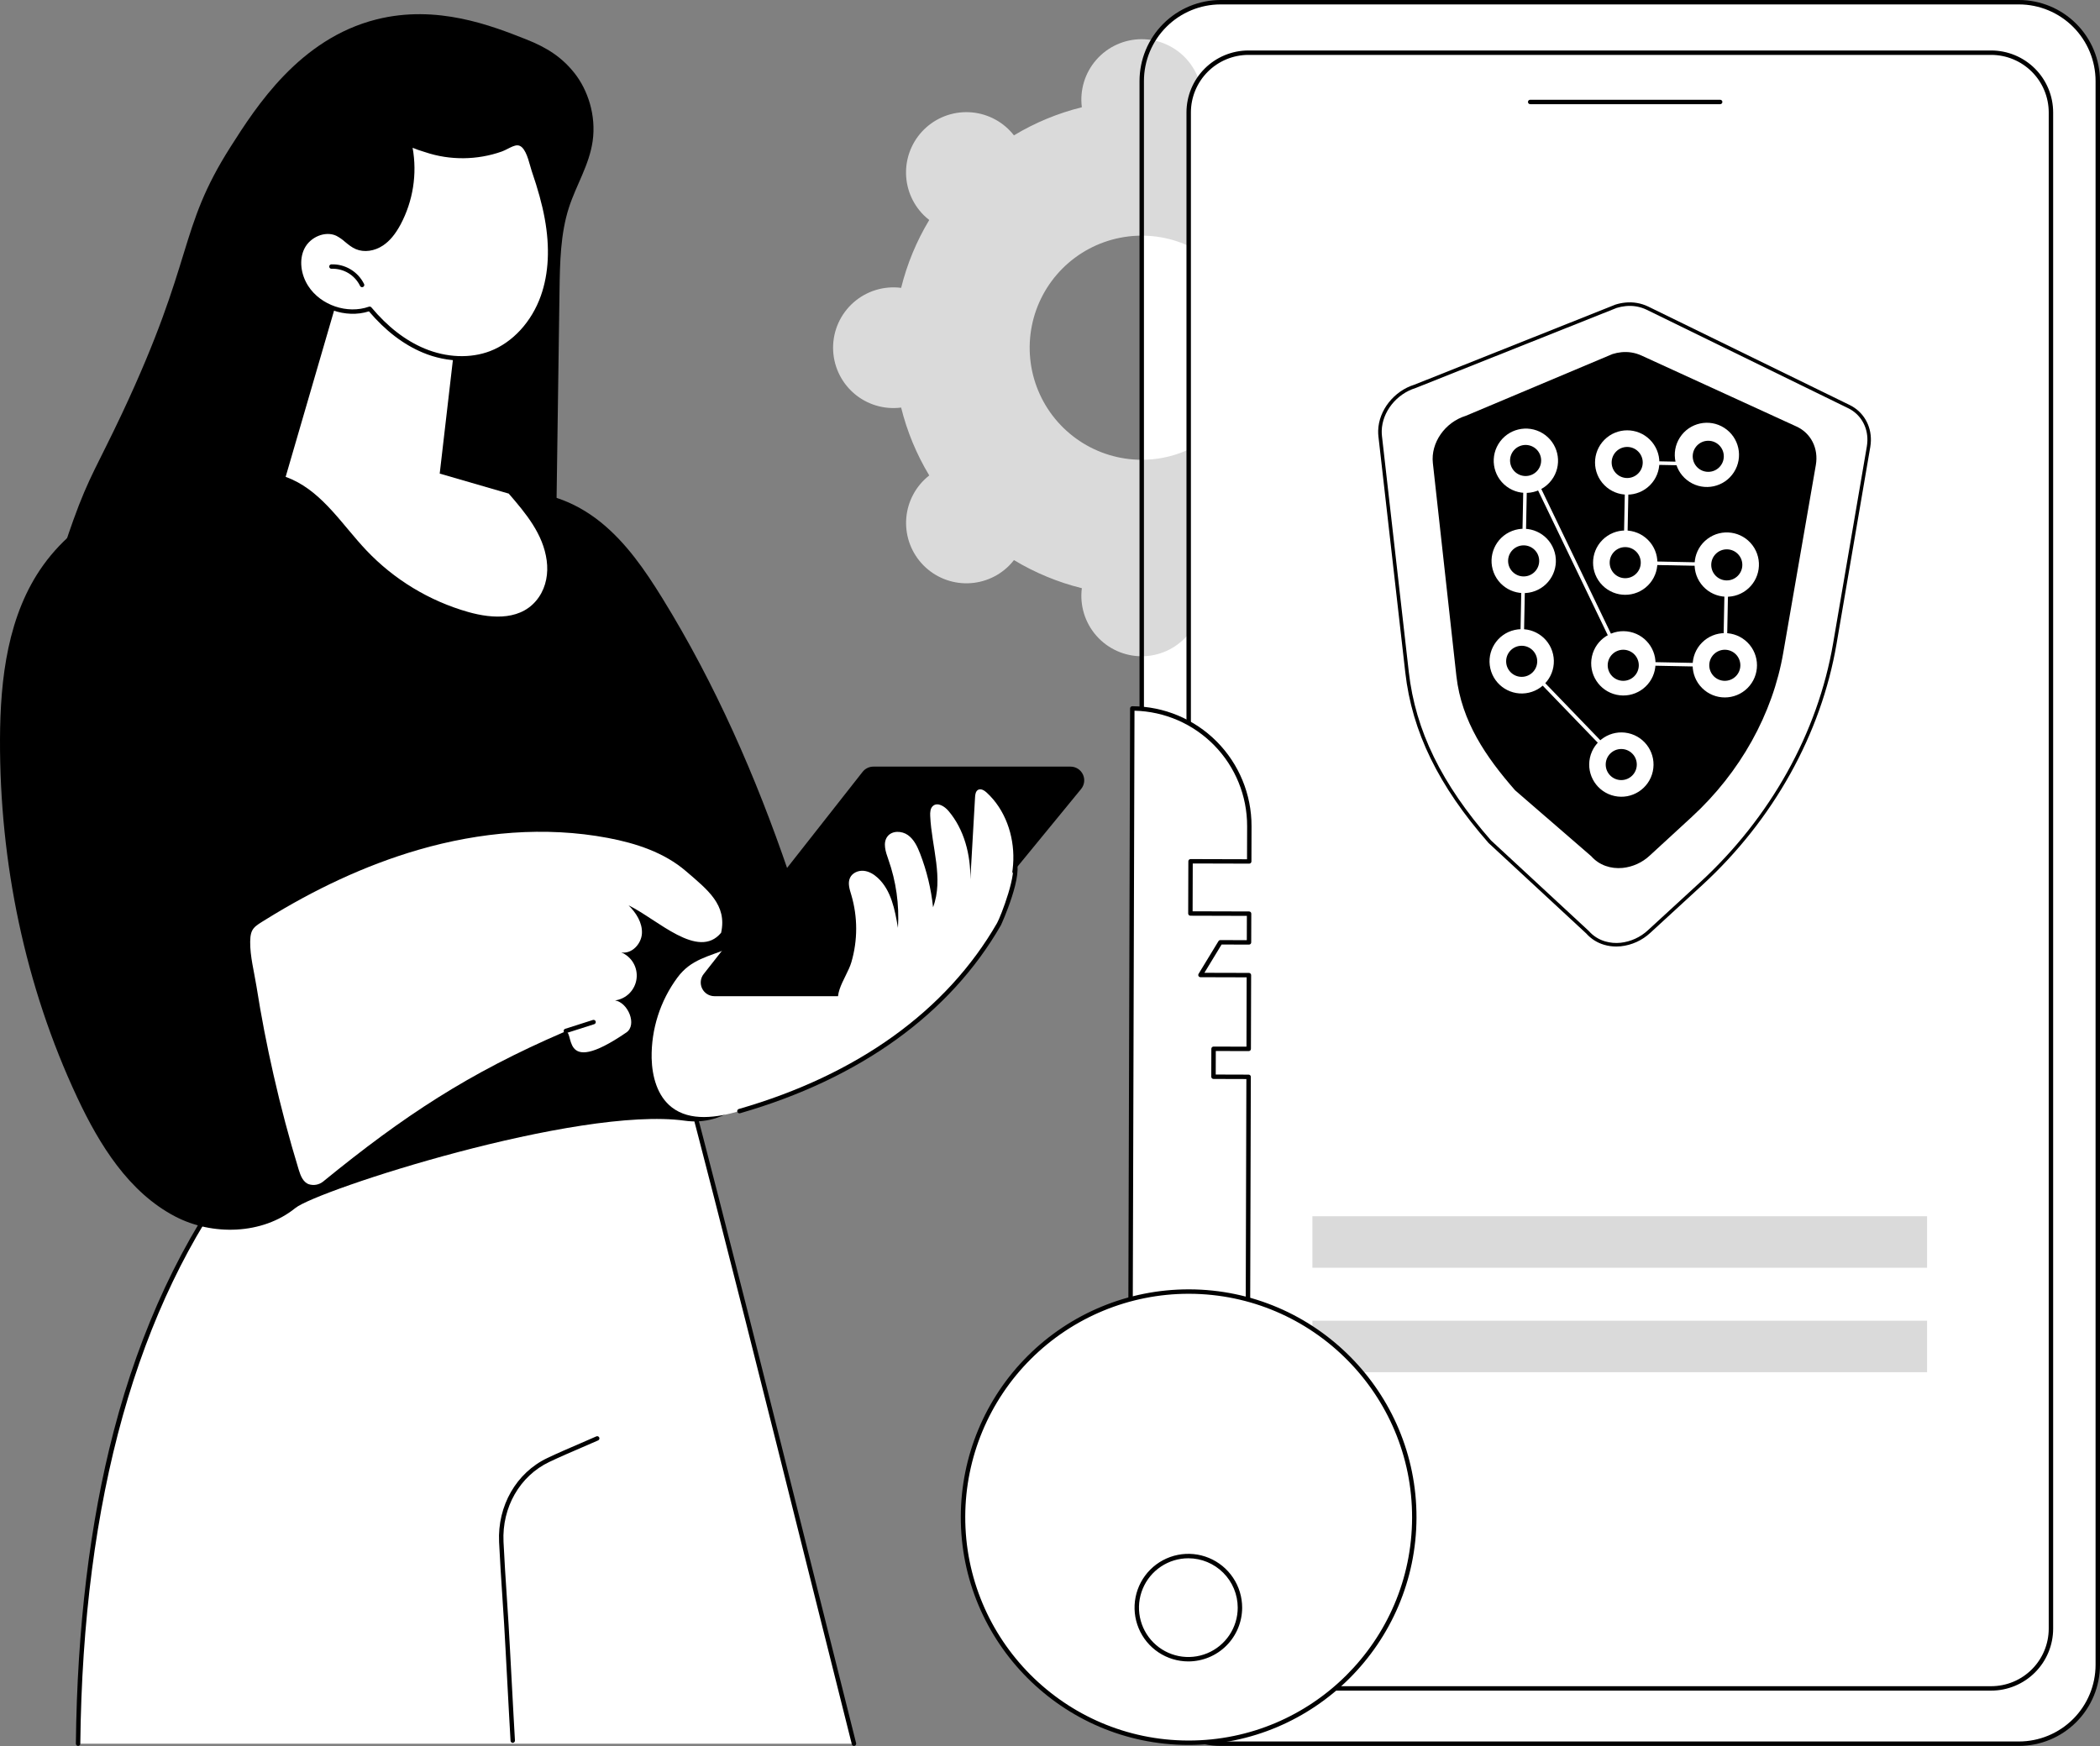
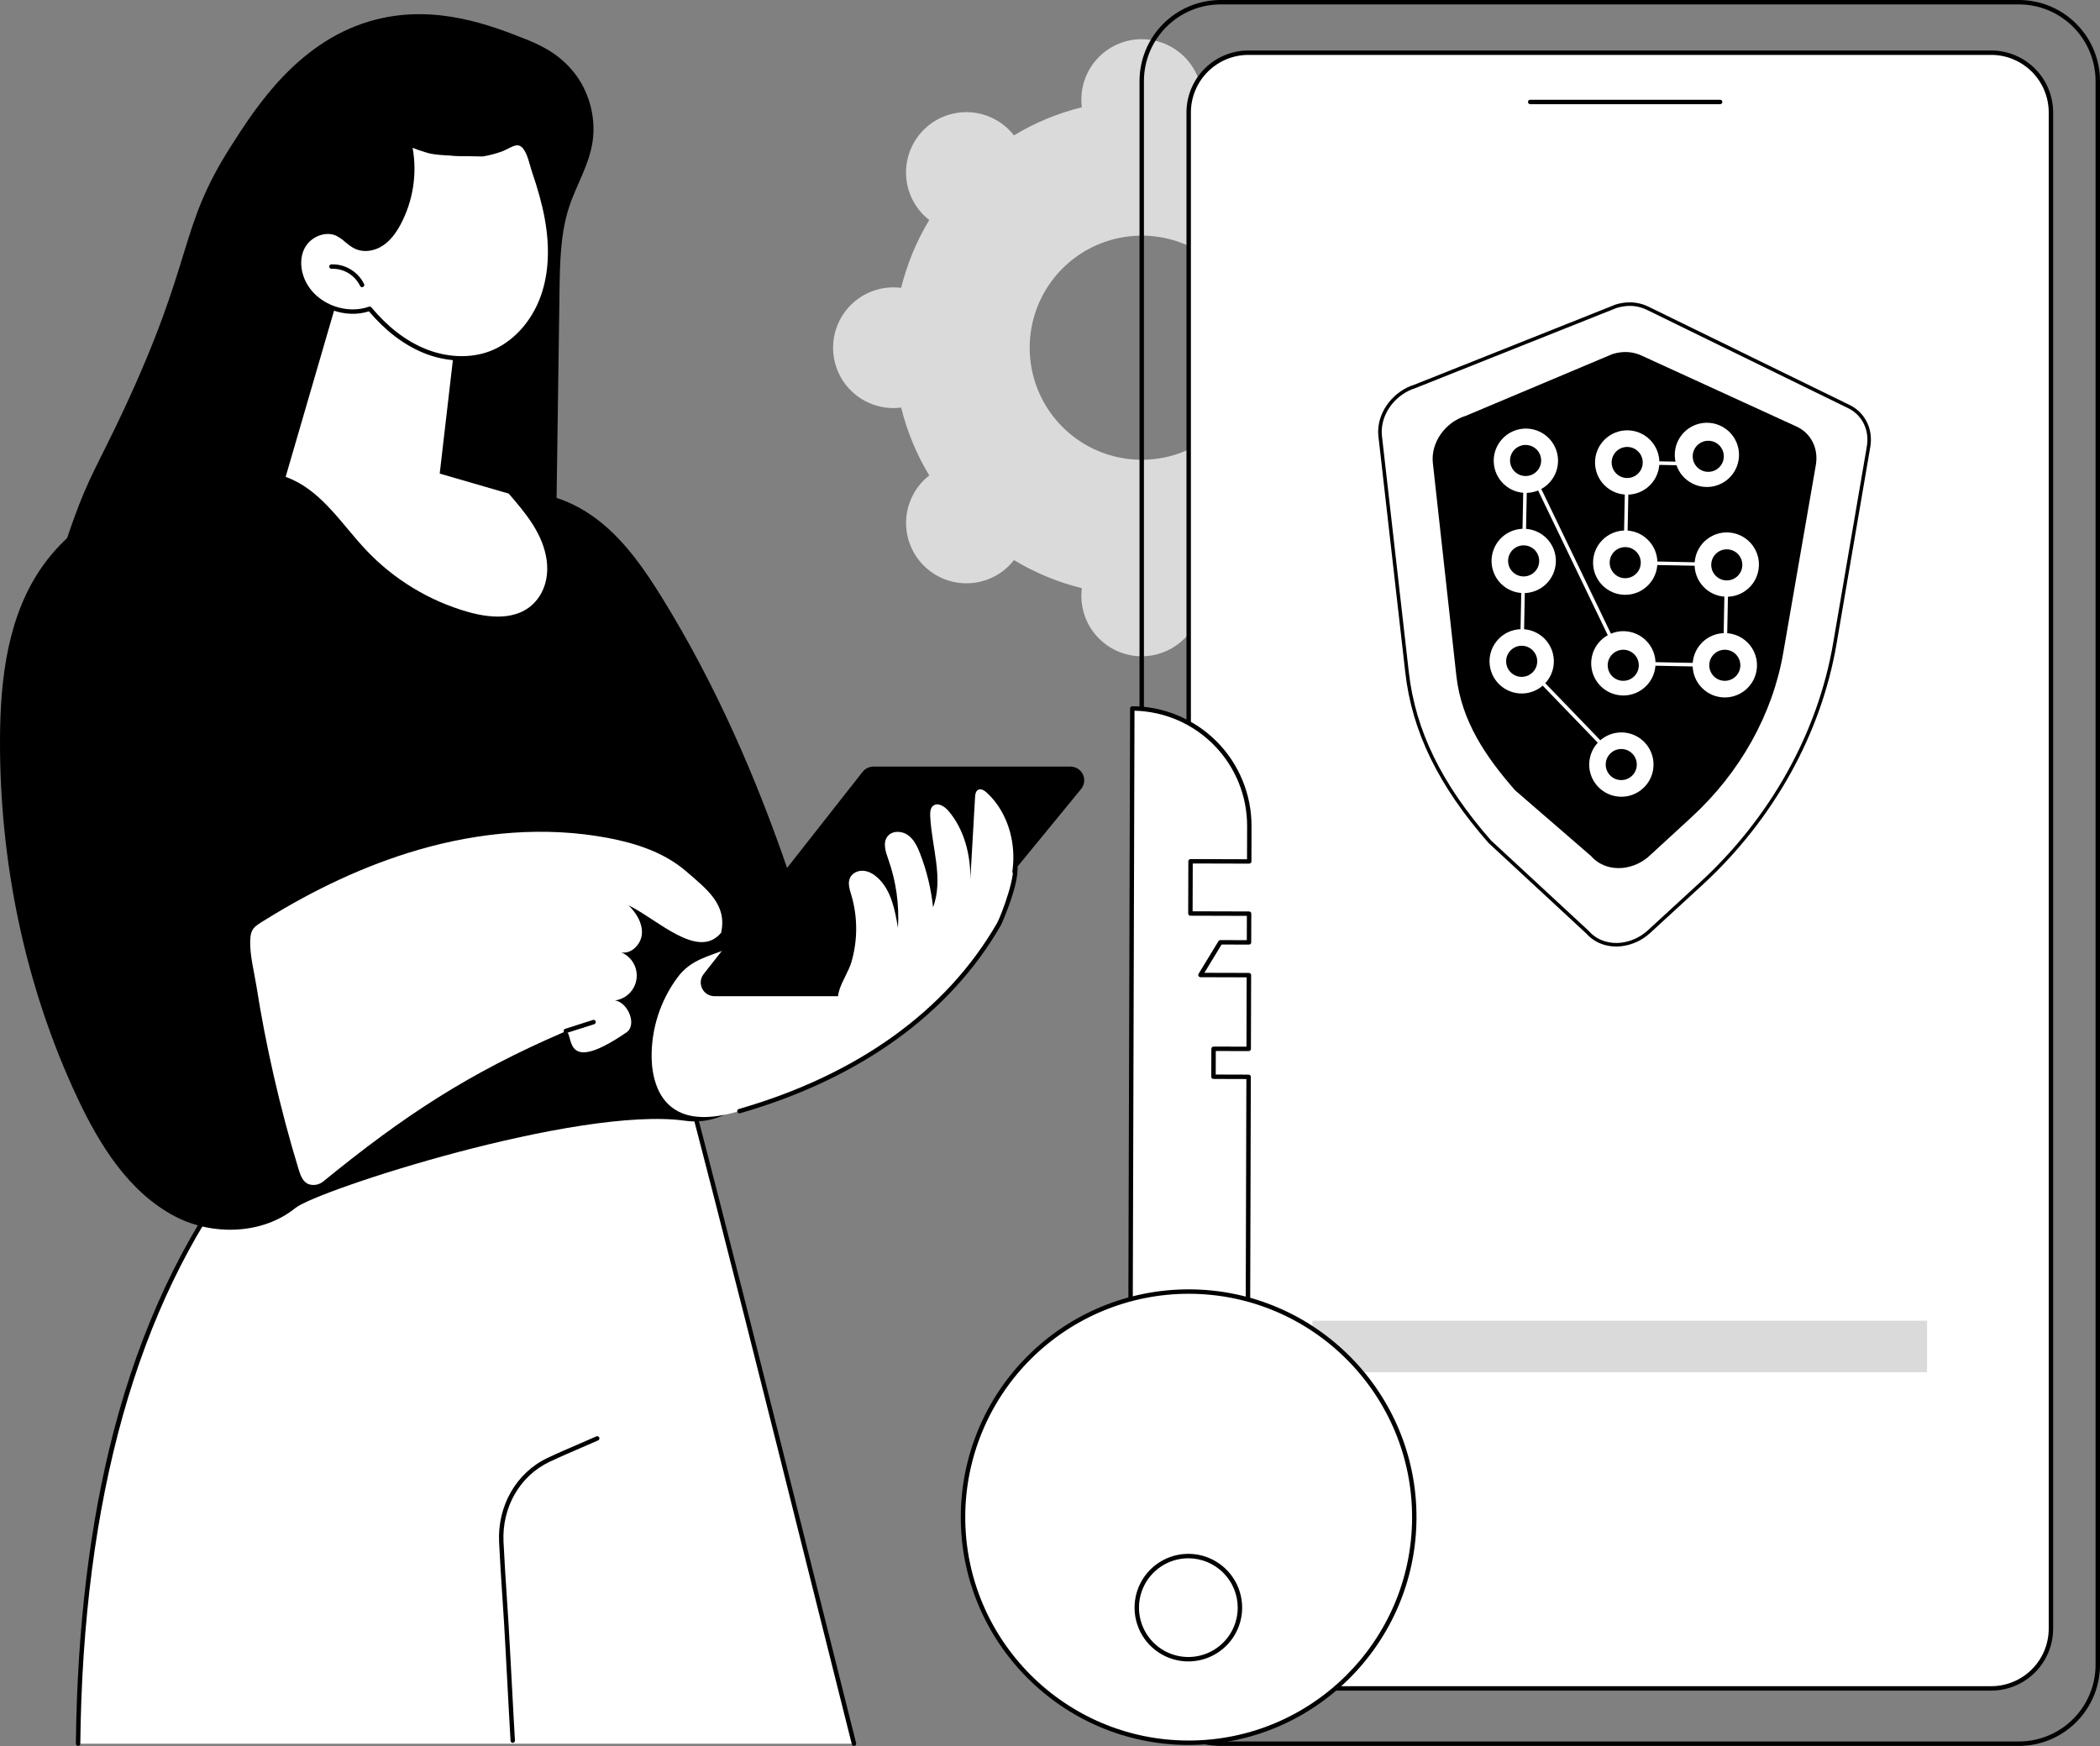
<svg xmlns="http://www.w3.org/2000/svg" width="416" height="346" viewBox="0 0 416 346" fill="none">
  <rect x="0" y="0" width="416" height="346" fill="#808080" stroke="none" />
  <path d="M110.84 57.499C110.92 51.999 111.027 46.31 112.698 41.135C114.145 36.657 116.715 32.718 117.399 27.982C118.141 22.838 116.414 17.752 113.763 14.436C111.294 11.349 108.414 9.447 104.193 7.782C97.398 5.101 86.573 0.832 74.584 3.844C59.317 7.681 50.714 21.179 45.715 29.026C35.097 45.694 38.737 50.975 24.154 81.97C19.502 91.862 17.604 94.476 14.539 103.021C13.095 107.046 2.65 136.151 11.235 142.805C11.599 143.189 12.064 143.465 12.576 143.601C15.903 144.348 20.075 137.201 31.614 135.312C50.656 132.195 58.667 150.529 87.939 151.599C92.713 151.774 97.698 151.688 102.142 148.669C112.511 141.625 109.919 122.271 110.098 109.88C110.346 92.417 110.594 74.956 110.84 57.499Z" fill="black" />
  <path d="M169.169 345.49L135.912 213.106L47.639 231.065C20.061 267.532 15.386 314.964 15.468 345.49H169.169Z" fill="white" />
  <path d="M169.166 345.927C169.068 345.927 168.974 345.894 168.897 345.834C168.82 345.774 168.765 345.69 168.742 345.595C165.973 334.599 163.101 323.129 160.177 311.439C151.936 278.518 143.416 244.479 135.382 213.856L123.385 216.209C98.556 221.073 72.882 226.103 47.874 231.46C27.187 258.658 16.434 297.023 15.907 345.493C15.907 345.551 15.895 345.608 15.873 345.662C15.85 345.715 15.817 345.763 15.776 345.803C15.735 345.844 15.686 345.876 15.632 345.897C15.578 345.918 15.521 345.928 15.463 345.927C15.405 345.926 15.348 345.914 15.295 345.892C15.242 345.869 15.194 345.836 15.154 345.795C15.114 345.754 15.082 345.705 15.061 345.652C15.039 345.598 15.028 345.541 15.029 345.483C15.28 322.566 17.792 301.765 22.501 283.66C27.838 263.142 36.172 245.359 47.276 230.8C47.34 230.717 47.43 230.66 47.532 230.639C72.596 225.268 98.332 220.223 123.218 215.348L135.617 212.917C135.726 212.895 135.84 212.916 135.935 212.975C136.029 213.034 136.098 213.127 136.126 213.235C144.192 243.97 152.745 278.16 161.026 311.226C163.952 322.916 166.823 334.384 169.592 345.382C169.606 345.438 169.609 345.496 169.601 345.553C169.592 345.61 169.573 345.664 169.543 345.714C169.514 345.763 169.475 345.806 169.428 345.84C169.382 345.875 169.329 345.899 169.273 345.913C169.238 345.922 169.202 345.927 169.166 345.927Z" fill="black" />
  <path d="M101.572 345.322C101.461 345.322 101.354 345.279 101.273 345.202C101.192 345.126 101.143 345.021 101.136 344.91C100.965 342.135 100.739 337.686 100.502 333.383C100.265 329.08 100.04 324.631 99.869 321.862C99.758 320.054 99.641 318.245 99.519 316.433C99.282 312.853 99.04 309.171 98.867 305.535C98.529 298.348 102.28 291.809 108.427 288.887C110.555 287.875 112.761 286.928 114.892 286.011C115.959 285.553 117.025 285.089 118.09 284.619C118.143 284.588 118.202 284.569 118.263 284.563C118.324 284.557 118.385 284.564 118.443 284.583C118.501 284.602 118.555 284.633 118.6 284.674C118.646 284.715 118.682 284.765 118.707 284.821C118.732 284.877 118.744 284.937 118.744 284.998C118.745 285.059 118.732 285.12 118.707 285.176C118.682 285.232 118.646 285.282 118.601 285.323C118.556 285.364 118.502 285.395 118.444 285.414C117.38 285.884 116.31 286.343 115.238 286.807C113.113 287.72 110.917 288.663 108.803 289.671C102.976 292.442 99.42 298.65 99.744 305.483C99.915 309.111 100.158 312.799 100.394 316.366C100.514 318.177 100.631 319.988 100.745 321.798C100.916 324.583 101.142 329.025 101.377 333.335C101.612 337.646 101.841 342.088 102.01 344.855C102.017 344.97 101.978 345.084 101.901 345.171C101.824 345.258 101.716 345.311 101.6 345.318L101.572 345.322Z" fill="black" />
  <path d="M68.815 52.484L55.744 97.368C55.744 97.368 80.694 128.119 99.496 126.905C118.298 125.692 114.795 104.412 100.785 97.804L87.105 93.835L91.185 58.661L68.815 52.484Z" fill="white" />
  <path d="M108.332 43.185C109.281 48.357 109.305 53.785 107.56 58.736C105.816 63.688 102.142 68.101 97.248 69.977C92.997 71.602 88.132 71.213 83.933 69.458C79.734 67.704 76.157 64.672 73.239 61.179C68.753 62.77 63.293 60.915 60.707 56.916C59.217 54.609 58.692 51.546 59.911 49.081C61.131 46.616 64.332 45.147 66.814 46.32C68.228 46.988 69.235 48.353 70.677 48.962C72.284 49.64 74.202 49.238 75.65 48.266C77.098 47.293 78.138 45.821 78.968 44.287C81.588 39.394 82.35 33.718 81.114 28.306C81.231 28.811 83.919 29.573 84.396 29.734C85.602 30.141 86.841 30.444 88.098 30.639C90.582 31.023 93.113 30.998 95.589 30.568C96.844 30.351 98.078 30.029 99.279 29.605C100.232 29.267 101.467 28.366 102.48 28.354C104.602 28.33 105.233 32.197 105.746 33.693C106.796 36.798 107.739 39.953 108.332 43.185Z" fill="white" />
-   <path d="M91.46 71.441C88.812 71.428 86.193 70.891 83.754 69.862C79.914 68.259 76.328 65.51 73.085 61.688C68.495 63.158 62.941 61.207 60.329 57.155C58.612 54.5 58.298 51.331 59.505 48.886C60.898 46.08 64.391 44.695 66.989 45.924C67.69 46.289 68.343 46.74 68.932 47.267C69.557 47.782 70.146 48.262 70.836 48.558C72.192 49.131 73.937 48.88 75.393 47.904C76.587 47.108 77.591 45.889 78.576 44.078C81.141 39.278 81.888 33.713 80.68 28.406C80.653 28.297 80.669 28.182 80.724 28.085C80.779 27.987 80.869 27.915 80.976 27.882C81.083 27.849 81.199 27.858 81.299 27.908C81.4 27.958 81.477 28.044 81.516 28.149C81.661 28.302 82.254 28.609 84.199 29.215L84.531 29.323C85.713 29.721 86.927 30.017 88.159 30.208C90.597 30.586 93.08 30.562 95.509 30.138C96.739 29.925 97.949 29.609 99.126 29.194C99.478 29.055 99.822 28.895 100.156 28.716C100.92 28.328 101.708 27.92 102.47 27.92H102.495C104.564 27.92 105.352 30.745 105.877 32.617C105.978 32.977 106.076 33.301 106.155 33.554C107.423 37.256 108.254 40.291 108.771 43.102C109.855 49.008 109.589 54.317 107.976 58.88C106.074 64.276 102.119 68.577 97.397 70.381C95.499 71.094 93.487 71.453 91.46 71.441ZM73.229 60.74C73.293 60.74 73.356 60.754 73.414 60.781C73.472 60.808 73.524 60.848 73.565 60.897C76.766 64.728 80.308 67.473 84.092 69.052C88.446 70.873 93.18 71.059 97.083 69.568C101.568 67.851 105.33 63.749 107.146 58.591C108.704 54.175 108.956 49.017 107.902 43.275C107.393 40.49 106.571 37.506 105.316 33.844C105.223 33.572 105.131 33.247 105.024 32.85C104.572 31.234 103.89 28.796 102.485 28.796H102.471C101.915 28.796 101.218 29.156 100.546 29.498C100.179 29.695 99.799 29.869 99.41 30.019C98.187 30.453 96.93 30.781 95.651 31.002C93.127 31.441 90.549 31.465 88.018 31.073C86.734 30.875 85.47 30.567 84.239 30.152L83.924 30.053C83.182 29.834 82.452 29.576 81.737 29.281C82.668 34.477 81.825 39.834 79.346 44.494C78.295 46.436 77.197 47.75 75.886 48.63C74.188 49.771 72.123 50.052 70.498 49.366C69.69 49.026 69.024 48.476 68.379 47.945C67.845 47.465 67.254 47.052 66.619 46.716C64.471 45.704 61.459 46.915 60.295 49.274C59.239 51.41 59.543 54.317 61.069 56.678C63.532 60.489 68.811 62.285 73.085 60.766C73.131 60.749 73.18 60.74 73.229 60.74Z" fill="black" />
+   <path d="M91.46 71.441C88.812 71.428 86.193 70.891 83.754 69.862C79.914 68.259 76.328 65.51 73.085 61.688C68.495 63.158 62.941 61.207 60.329 57.155C58.612 54.5 58.298 51.331 59.505 48.886C60.898 46.08 64.391 44.695 66.989 45.924C67.69 46.289 68.343 46.74 68.932 47.267C69.557 47.782 70.146 48.262 70.836 48.558C72.192 49.131 73.937 48.88 75.393 47.904C76.587 47.108 77.591 45.889 78.576 44.078C81.141 39.278 81.888 33.713 80.68 28.406C80.653 28.297 80.669 28.182 80.724 28.085C80.779 27.987 80.869 27.915 80.976 27.882C81.083 27.849 81.199 27.858 81.299 27.908C81.4 27.958 81.477 28.044 81.516 28.149C81.661 28.302 82.254 28.609 84.199 29.215L84.531 29.323C85.713 29.721 86.927 30.017 88.159 30.208C90.597 30.586 93.08 30.562 95.509 30.138C96.739 29.925 97.949 29.609 99.126 29.194C99.478 29.055 99.822 28.895 100.156 28.716C100.92 28.328 101.708 27.92 102.47 27.92H102.495C104.564 27.92 105.352 30.745 105.877 32.617C105.978 32.977 106.076 33.301 106.155 33.554C107.423 37.256 108.254 40.291 108.771 43.102C109.855 49.008 109.589 54.317 107.976 58.88C106.074 64.276 102.119 68.577 97.397 70.381C95.499 71.094 93.487 71.453 91.46 71.441ZM73.229 60.74C73.293 60.74 73.356 60.754 73.414 60.781C73.472 60.808 73.524 60.848 73.565 60.897C76.766 64.728 80.308 67.473 84.092 69.052C88.446 70.873 93.18 71.059 97.083 69.568C101.568 67.851 105.33 63.749 107.146 58.591C108.704 54.175 108.956 49.017 107.902 43.275C107.393 40.49 106.571 37.506 105.316 33.844C105.223 33.572 105.131 33.247 105.024 32.85C104.572 31.234 103.89 28.796 102.485 28.796H102.471C101.915 28.796 101.218 29.156 100.546 29.498C100.179 29.695 99.799 29.869 99.41 30.019C98.187 30.453 96.93 30.781 95.651 31.002C86.734 30.875 85.47 30.567 84.239 30.152L83.924 30.053C83.182 29.834 82.452 29.576 81.737 29.281C82.668 34.477 81.825 39.834 79.346 44.494C78.295 46.436 77.197 47.75 75.886 48.63C74.188 49.771 72.123 50.052 70.498 49.366C69.69 49.026 69.024 48.476 68.379 47.945C67.845 47.465 67.254 47.052 66.619 46.716C64.471 45.704 61.459 46.915 60.295 49.274C59.239 51.41 59.543 54.317 61.069 56.678C63.532 60.489 68.811 62.285 73.085 60.766C73.131 60.749 73.18 60.74 73.229 60.74Z" fill="black" />
  <path d="M65.652 52.811C66.909 52.768 68.15 53.09 69.228 53.738C70.305 54.385 71.173 55.33 71.725 56.459L65.652 52.811Z" fill="white" />
  <path d="M71.726 56.9C71.643 56.901 71.561 56.877 71.49 56.833C71.42 56.788 71.364 56.725 71.328 56.65C70.817 55.596 70.01 54.714 69.007 54.111C68.003 53.507 66.845 53.209 65.675 53.252C65.617 53.255 65.56 53.246 65.506 53.227C65.452 53.208 65.402 53.178 65.359 53.139C65.316 53.101 65.282 53.054 65.257 53.002C65.232 52.95 65.218 52.894 65.215 52.836C65.213 52.779 65.221 52.721 65.24 52.667C65.26 52.613 65.29 52.563 65.328 52.52C65.367 52.478 65.413 52.443 65.465 52.419C65.517 52.394 65.574 52.38 65.631 52.377C66.974 52.333 68.3 52.677 69.451 53.369C70.603 54.061 71.53 55.07 72.122 56.276C72.154 56.342 72.169 56.416 72.164 56.49C72.16 56.564 72.137 56.636 72.097 56.699C72.057 56.761 72.002 56.812 71.936 56.848C71.871 56.883 71.798 56.901 71.724 56.9H71.726Z" fill="black" />
  <path d="M34.71 241.032C25.514 236.236 19.7 226.835 15.296 217.444C4.952 195.364 -0.077 170.914 0.001 146.534C0.039 134.446 1.54 121.727 8.608 111.923C16.254 101.309 29.329 95.793 42.267 93.845C47.478 93.059 53.008 92.813 57.816 94.979C64.058 97.794 67.861 104.056 72.566 109.035C78.077 114.849 85.051 119.073 92.758 121.262C97.653 122.644 103.563 122.987 106.761 118.292C108.194 116.192 108.637 113.59 108.301 111.069C107.597 105.78 104.14 101.702 100.784 97.8C107.225 96.757 113.853 99.331 118.939 103.419C124.026 107.507 127.787 112.987 131.216 118.537C141.695 135.508 149.747 153.896 156.192 172.771C158.474 179.447 160.582 186.425 159.856 193.443C159.035 201.382 157.561 208.958 151.701 214.379C149.803 216.131 148.001 217.701 146.428 219.022C144.943 220.252 143.218 221.158 141.361 221.679C139.505 222.201 137.56 222.327 135.652 222.049C114.368 219.119 62.865 235.814 58.508 239.355C51.946 244.664 42.044 244.855 34.71 241.032Z" fill="black" />
  <path d="M55.742 176.066C55.649 176.066 55.559 176.036 55.483 175.982C55.408 175.927 55.353 175.85 55.324 175.761L45.15 143.821C45.114 143.71 45.124 143.59 45.178 143.487C45.231 143.384 45.323 143.306 45.434 143.27C45.545 143.235 45.665 143.245 45.769 143.298C45.872 143.352 45.95 143.444 45.985 143.555L56.16 175.495C56.181 175.56 56.187 175.63 56.176 175.699C56.165 175.767 56.138 175.832 56.097 175.887C56.056 175.943 56.003 175.988 55.941 176.019C55.879 176.05 55.811 176.066 55.742 176.066Z" fill="black" />
  <path d="M127.642 163.807C127.537 163.807 127.435 163.769 127.355 163.7C127.275 163.631 127.223 163.535 127.208 163.431C125.931 154.546 123.752 145.815 120.704 137.373C120.684 137.319 120.676 137.261 120.678 137.204C120.681 137.146 120.695 137.09 120.719 137.038C120.743 136.986 120.778 136.939 120.82 136.9C120.863 136.861 120.912 136.831 120.966 136.812C121.021 136.792 121.078 136.783 121.135 136.786C121.193 136.789 121.249 136.803 121.301 136.827C121.353 136.851 121.4 136.886 121.439 136.928C121.478 136.971 121.508 137.02 121.527 137.074C124.598 145.575 126.794 154.367 128.082 163.314C128.098 163.429 128.068 163.546 127.999 163.639C127.929 163.732 127.825 163.794 127.71 163.811L127.642 163.807Z" fill="black" />
  <path d="M59.181 231.782C59.538 232.948 60.049 234.267 61.206 234.649C61.676 234.793 62.173 234.822 62.656 234.732C63.139 234.642 63.593 234.437 63.979 234.133C80 221.061 92.777 212.65 111.751 204.475C114.162 203.439 110.359 213.971 124.084 204.566C126.248 203.083 124.438 198.655 121.85 198.221C122.932 198.07 123.934 197.568 124.701 196.791C125.469 196.014 125.96 195.007 126.097 193.923C126.235 192.84 126.013 191.741 125.464 190.797C124.915 189.853 124.071 189.115 123.062 188.699C125.134 189.087 127.066 187.02 127.165 184.919C127.265 182.819 126.02 180.86 124.516 179.382C130.254 182.166 138.299 190.288 142.85 184.814C144.067 179.268 140.188 176.316 135.888 172.61C131.587 168.905 125.976 167.071 120.396 166.02C107.99 163.685 95.066 164.847 82.938 168.362C72.268 171.453 62.108 176.318 52.685 182.166C50.367 183.605 49.594 183.915 49.56 186.588C49.522 189.453 50.355 192.606 50.807 195.432C51.735 201.316 52.862 207.165 54.189 212.979C55.621 219.303 57.285 225.571 59.181 231.782Z" fill="white" />
  <path d="M112.095 204.7C111.99 204.701 111.888 204.664 111.808 204.596C111.729 204.528 111.676 204.434 111.66 204.33C111.643 204.226 111.665 204.12 111.72 204.031C111.776 203.942 111.861 203.876 111.961 203.845L117.448 202.093C117.502 202.075 117.56 202.068 117.618 202.073C117.675 202.078 117.731 202.094 117.782 202.121C117.833 202.147 117.879 202.183 117.916 202.227C117.953 202.271 117.981 202.322 117.999 202.377C118.016 202.432 118.023 202.49 118.018 202.547C118.013 202.604 117.997 202.66 117.97 202.711C117.944 202.763 117.908 202.808 117.864 202.845C117.82 202.882 117.769 202.91 117.714 202.928L112.228 204.68C112.185 204.694 112.14 204.701 112.095 204.7Z" fill="black" />
  <path d="M29.911 196.4C29.821 196.4 29.732 196.373 29.658 196.321C29.584 196.269 29.527 196.196 29.497 196.111C29.466 196.026 29.462 195.933 29.486 195.846C29.51 195.759 29.561 195.681 29.631 195.624C35.138 191.103 41.186 187.284 47.635 184.254C47.687 184.229 47.743 184.215 47.801 184.213C47.859 184.21 47.916 184.219 47.97 184.239C48.025 184.258 48.074 184.289 48.117 184.327C48.16 184.366 48.194 184.413 48.218 184.466C48.243 184.518 48.257 184.574 48.259 184.632C48.262 184.69 48.253 184.747 48.233 184.801C48.214 184.856 48.184 184.905 48.145 184.948C48.106 184.99 48.059 185.025 48.007 185.049C41.624 188.049 35.639 191.829 30.188 196.302C30.11 196.366 30.012 196.401 29.911 196.4Z" fill="black" />
  <path d="M129.086 209.665C129.173 213.285 130.208 217.164 133.064 219.388C136.738 222.25 142.005 221.439 146.481 220.152C167.727 214.041 186.887 202.261 197.901 183.093C198.357 182.298 202.399 172.612 200.744 170.426C199.186 168.369 195.319 172.278 192.787 172.813C181.85 175.11 171.067 178.089 160.503 181.733C155.066 183.607 149.695 185.653 144.391 187.873C140.339 189.57 136.891 190.03 134.184 193.702C130.779 198.319 128.988 203.928 129.086 209.665Z" fill="white" />
  <path d="M146.481 220.589C146.375 220.59 146.272 220.553 146.191 220.483C146.111 220.414 146.058 220.318 146.043 220.213C146.029 220.108 146.052 220.001 146.111 219.912C146.169 219.823 146.257 219.758 146.36 219.73C169.858 212.967 187.548 200.236 197.521 182.877C198.172 181.745 201.79 172.533 200.394 170.691C200.332 170.598 200.307 170.484 200.326 170.374C200.345 170.263 200.405 170.164 200.495 170.097C200.584 170.029 200.696 169.998 200.807 170.01C200.918 170.022 201.021 170.077 201.094 170.162C203.083 172.786 198.337 183.217 198.281 183.312C188.194 200.867 170.323 213.746 146.603 220.573C146.563 220.583 146.522 220.589 146.481 220.589Z" fill="black" />
  <path d="M212.067 151.894H173.012C172.601 151.893 172.195 151.987 171.825 152.166C171.456 152.346 171.131 152.607 170.877 152.93L139.393 192.99C139.078 193.39 138.882 193.871 138.828 194.377C138.774 194.883 138.863 195.394 139.085 195.852C139.308 196.31 139.654 196.696 140.086 196.966C140.517 197.236 141.016 197.38 141.525 197.38H179.232C179.633 197.38 180.03 197.29 180.393 197.118C180.756 196.946 181.076 196.696 181.33 196.385L214.166 156.325C214.491 155.928 214.697 155.446 214.759 154.937C214.822 154.427 214.738 153.91 214.518 153.446C214.298 152.981 213.951 152.589 213.518 152.314C213.084 152.04 212.581 151.894 212.067 151.894Z" fill="black" />
  <path d="M195.463 157.043C194.994 156.614 194.325 156.19 193.764 156.492C193.275 156.755 193.186 157.405 193.154 157.958C192.843 163.383 192.533 168.807 192.221 174.23C192.287 169.38 191.027 164.361 187.884 160.666C187.111 159.757 185.744 158.899 184.831 159.671C184.28 160.133 184.234 160.954 184.27 161.672C184.539 167.761 186.975 174.055 184.835 179.76C184.451 176.127 183.591 172.561 182.277 169.153C181.738 167.761 181.072 166.327 179.854 165.46C178.637 164.592 176.719 164.541 175.808 165.726C174.841 166.983 175.438 168.777 175.971 170.273C177.514 174.622 178.163 179.238 177.879 183.843C177.282 180.263 176.55 176.39 173.875 173.929C173.091 173.207 172.124 172.627 171.062 172.537C170 172.447 168.85 172.949 168.391 173.91C167.885 174.968 168.303 176.207 168.641 177.329C169.926 181.688 169.926 186.325 168.641 190.684C167.692 193.932 163.623 198.303 167.927 200.829C169.405 201.698 171.227 201.766 172.924 201.523C177.718 200.835 181.885 197.943 185.633 194.871C189.458 191.738 193.09 188.307 195.883 184.217C198.676 180.128 200.595 175.356 200.736 170.413C200.878 165.469 199.107 160.389 195.463 157.043Z" fill="white" />
-   <path d="M399.948 0.438H241.785C233.162 0.438 226.172 7.428 226.172 16.051V329.876C226.172 338.499 233.162 345.489 241.785 345.489H399.948C408.57 345.489 415.561 338.499 415.561 329.876V16.051C415.561 7.428 408.57 0.438 399.948 0.438Z" fill="white" />
  <path d="M303.895 87.544C306.536 84.03 305.829 79.04 302.314 76.398C298.8 73.756 293.809 74.464 291.168 77.978C288.526 81.493 289.234 86.483 292.748 89.125C296.263 91.766 301.253 91.059 303.895 87.544Z" fill="white" />
  <path d="M328.233 88.82C331.342 85.711 331.342 80.67 328.233 77.561C325.124 74.453 320.084 74.453 316.975 77.561C313.866 80.67 313.866 85.711 316.975 88.82C320.084 91.928 325.124 91.928 328.233 88.82Z" fill="white" />
  <path d="M349.018 85.605C351.392 81.912 350.323 76.994 346.63 74.62C342.937 72.246 338.019 73.315 335.644 77.008C333.27 80.701 334.34 85.619 338.033 87.994C341.726 90.368 346.644 89.299 349.018 85.605Z" fill="white" />
  <path d="M299.849 114.994C303.953 113.419 306.003 108.814 304.428 104.71C302.852 100.605 298.247 98.555 294.143 100.131C290.038 101.706 287.988 106.311 289.564 110.415C291.139 114.52 295.744 116.57 299.849 114.994Z" fill="white" />
  <path d="M327.745 113.617C330.853 110.508 330.853 105.468 327.745 102.359C324.636 99.25 319.595 99.25 316.486 102.359C313.378 105.468 313.378 110.508 316.486 113.617C319.595 116.726 324.636 116.726 327.745 113.617Z" fill="white" />
  <path d="M352.021 114.834C355.539 112.197 356.253 107.208 353.616 103.69C350.978 100.172 345.989 99.459 342.471 102.096C338.953 104.733 338.24 109.723 340.877 113.24C343.514 116.758 348.504 117.472 352.021 114.834Z" fill="white" />
  <path d="M298.255 140.178C302.543 139.204 305.228 134.938 304.253 130.651C303.278 126.364 299.013 123.679 294.725 124.653C290.438 125.628 287.753 129.894 288.728 134.181C289.703 138.468 293.968 141.153 298.255 140.178Z" fill="white" />
  <path d="M329.432 134.602C330.366 130.306 327.64 126.066 323.344 125.133C319.047 124.199 314.808 126.925 313.874 131.221C312.94 135.518 315.666 139.757 319.963 140.691C324.259 141.625 328.499 138.899 329.432 134.602Z" fill="white" />
  <path d="M328.94 159.666C329.874 155.369 327.148 151.13 322.851 150.196C318.555 149.263 314.315 151.989 313.382 156.285C312.448 160.581 315.174 164.821 319.471 165.754C323.767 166.688 328.006 163.962 328.94 159.666Z" fill="white" />
  <path d="M352.397 139.024C355.506 135.915 355.506 130.874 352.397 127.766C349.288 124.657 344.248 124.657 341.139 127.766C338.03 130.874 338.03 135.915 341.139 139.024C344.248 142.132 349.288 142.132 352.397 139.024Z" fill="white" />
  <path d="M321.138 158.404C321.079 158.404 321.021 158.392 320.966 158.369C320.912 158.345 320.863 158.311 320.822 158.269L296.176 132.712C296.136 132.671 296.104 132.622 296.083 132.568C296.062 132.514 296.052 132.457 296.053 132.399L297.028 82.69C297.029 82.592 297.064 82.496 297.126 82.42C297.189 82.344 297.275 82.291 297.372 82.27C297.468 82.251 297.569 82.263 297.657 82.306C297.746 82.35 297.817 82.421 297.861 82.509L321.898 132.469L346.327 132.946L346.807 108.905L322.109 108.422C322.051 108.421 321.995 108.409 321.942 108.386C321.889 108.363 321.841 108.33 321.801 108.289C321.761 108.247 321.73 108.198 321.709 108.145C321.688 108.091 321.678 108.034 321.679 107.976L322.165 83.18C322.165 83.122 322.178 83.065 322.2 83.012C322.223 82.959 322.256 82.911 322.298 82.871C322.382 82.791 322.494 82.746 322.61 82.748L347.757 83.245C347.869 83.253 347.973 83.302 348.049 83.383C348.125 83.465 348.167 83.572 348.167 83.684C348.167 83.795 348.125 83.903 348.049 83.984C347.973 84.065 347.869 84.115 347.757 84.122H347.747L323.032 83.643L322.565 107.565L347.262 108.048C347.319 108.049 347.376 108.061 347.429 108.084C347.482 108.108 347.529 108.141 347.568 108.183C347.609 108.225 347.64 108.273 347.661 108.327C347.683 108.381 347.693 108.438 347.692 108.496L347.204 133.408C347.202 133.523 347.154 133.632 347.072 133.712C346.99 133.793 346.88 133.838 346.765 133.838L321.628 133.344C321.547 133.343 321.468 133.319 321.4 133.275C321.332 133.232 321.277 133.17 321.242 133.098L297.867 84.544L296.934 132.234L321.453 157.66C321.513 157.722 321.554 157.8 321.57 157.884C321.586 157.969 321.577 158.057 321.543 158.137C321.51 158.216 321.453 158.284 321.381 158.331C321.309 158.379 321.225 158.404 321.138 158.404Z" fill="white" />
  <path d="M275.287 56.938C274.801 56.942 274.316 56.974 273.835 57.036C272.661 52.3 270.784 47.768 268.265 43.589C268.649 43.293 269.015 42.974 269.359 42.632C270.524 41.481 271.44 40.103 272.05 38.583C272.66 37.063 272.951 35.434 272.906 33.797C272.861 32.16 272.48 30.55 271.786 29.066C271.093 27.582 270.103 26.257 268.876 25.172C267.65 24.086 266.213 23.265 264.656 22.757C263.099 22.25 261.454 22.068 259.824 22.222C258.194 22.377 256.612 22.864 255.178 23.655C253.744 24.446 252.487 25.522 251.486 26.819C247.306 24.3 242.772 22.423 238.036 21.249C238.252 19.563 238.107 17.851 237.61 16.226C237.113 14.601 236.275 13.1 235.153 11.825C234.03 10.549 232.648 9.527 231.1 8.826C229.552 8.126 227.872 7.764 226.172 7.764C224.473 7.764 222.793 8.126 221.244 8.826C219.696 9.527 218.315 10.549 217.192 11.825C216.07 13.1 215.232 14.601 214.735 16.226C214.238 17.851 214.092 19.563 214.309 21.249C209.572 22.423 205.038 24.3 200.858 26.819C199.854 25.532 198.597 24.465 197.165 23.683C195.733 22.9 194.156 22.419 192.531 22.27C190.905 22.12 189.267 22.305 187.716 22.812C186.165 23.32 184.734 24.14 183.512 25.221C182.29 26.302 181.302 27.622 180.609 29.1C179.917 30.578 179.534 32.182 179.485 33.813C179.435 35.444 179.72 37.068 180.322 38.585C180.925 40.102 181.831 41.479 182.985 42.632C183.33 42.974 183.695 43.293 184.079 43.589C181.561 47.768 179.683 52.3 178.51 57.036C176.825 56.819 175.113 56.965 173.489 57.462C171.864 57.959 170.364 58.796 169.088 59.918C167.813 61.04 166.791 62.421 166.091 63.969C165.391 65.517 165.029 67.197 165.029 68.895C165.029 70.594 165.391 72.274 166.091 73.822C166.791 75.37 167.813 76.751 169.088 77.873C170.364 78.995 171.864 79.832 173.489 80.329C175.113 80.826 176.825 80.971 178.51 80.755C179.683 85.49 181.561 90.023 184.079 94.202C182.794 95.207 181.729 96.464 180.948 97.896C180.167 99.329 179.688 100.906 179.539 102.53C179.391 104.155 179.576 105.793 180.084 107.343C180.593 108.893 181.413 110.323 182.494 111.544C183.576 112.766 184.896 113.753 186.373 114.445C187.851 115.137 189.454 115.519 191.085 115.568C192.715 115.617 194.339 115.332 195.855 114.73C197.371 114.128 198.748 113.222 199.901 112.068C200.242 111.723 200.561 111.358 200.858 110.974C205.038 113.492 209.572 115.37 214.309 116.544C214.092 118.23 214.238 119.942 214.735 121.567C215.232 123.192 216.07 124.692 217.192 125.968C218.315 127.244 219.696 128.266 221.244 128.966C222.793 129.667 224.473 130.029 226.172 130.029C227.872 130.029 229.552 129.667 231.1 128.966C232.648 128.266 234.03 127.244 235.153 125.968C236.275 124.692 237.113 123.192 237.61 121.567C238.107 119.942 238.252 118.23 238.036 116.544C242.772 115.37 247.306 113.493 251.486 110.974C251.784 111.358 252.104 111.723 252.445 112.068C253.596 113.234 254.974 114.151 256.494 114.762C258.013 115.373 259.643 115.665 261.28 115.621C262.917 115.577 264.528 115.196 266.013 114.504C267.497 113.811 268.823 112.821 269.909 111.594C270.995 110.368 271.817 108.932 272.325 107.374C272.833 105.817 273.015 104.172 272.861 102.541C272.707 100.91 272.22 99.329 271.429 97.894C270.638 96.46 269.562 95.203 268.265 94.202C270.784 90.023 272.661 85.49 273.835 80.755C275.454 80.954 277.097 80.82 278.663 80.36C280.228 79.9 281.683 79.125 282.938 78.082C284.192 77.038 285.22 75.749 285.957 74.294C286.695 72.838 287.126 71.248 287.226 69.619C287.325 67.99 287.09 66.359 286.534 64.824C285.979 63.29 285.116 61.886 283.997 60.698C282.879 59.51 281.529 58.563 280.031 57.917C278.533 57.27 276.918 56.938 275.287 56.938ZM226.172 91.1C221.781 91.099 217.488 89.796 213.837 87.355C210.187 84.915 207.341 81.446 205.662 77.389C203.982 73.331 203.543 68.867 204.401 64.56C205.258 60.253 207.373 56.297 210.479 53.192C213.585 50.087 217.541 47.973 221.848 47.117C226.156 46.26 230.62 46.7 234.677 48.381C238.734 50.062 242.202 52.908 244.641 56.56C247.081 60.211 248.383 64.504 248.383 68.895C248.383 71.812 247.808 74.7 246.692 77.394C245.576 80.088 243.939 82.536 241.877 84.598C239.814 86.66 237.366 88.296 234.671 89.411C231.977 90.527 229.089 91.101 226.172 91.1Z" fill="#DADADA" />
  <path d="M399.948 345.926H241.787C237.531 345.922 233.451 344.229 230.441 341.219C227.432 338.21 225.739 334.13 225.734 329.874V16.053C225.739 11.797 227.432 7.716 230.441 4.707C233.451 1.698 237.531 0.005 241.787 0H399.948C404.204 0.005 408.284 1.698 411.293 4.707C414.303 7.716 415.996 11.797 416 16.053V329.874C415.996 334.13 414.303 338.21 411.293 341.219C408.284 344.229 404.204 345.922 399.948 345.926ZM241.787 0.875C237.763 0.88 233.905 2.481 231.06 5.326C228.215 8.171 226.614 12.029 226.61 16.053V329.874C226.614 333.897 228.215 337.755 231.06 340.6C233.906 343.445 237.763 345.045 241.787 345.049H399.948C403.971 345.044 407.828 343.444 410.673 340.599C413.518 337.754 415.118 333.897 415.123 329.874V16.053C415.118 12.029 413.518 8.172 410.673 5.327C407.828 2.481 403.971 0.88 399.948 0.875H241.787Z" fill="black" />
  <path d="M394.441 10.44H247.296C240.762 10.44 235.465 15.737 235.465 22.271V322.704C235.465 329.238 240.762 334.535 247.296 334.535H394.441C400.976 334.535 406.273 329.238 406.273 322.704V22.271C406.273 15.737 400.976 10.44 394.441 10.44Z" fill="white" />
  <path d="M394.439 334.972H247.306C244.053 334.969 240.934 333.675 238.634 331.375C236.334 329.075 235.039 325.956 235.035 322.703V22.271C235.039 19.018 236.334 15.899 238.634 13.6C240.934 11.299 244.053 10.006 247.306 10.002H394.449C397.702 10.005 400.821 11.299 403.122 13.599C405.422 15.899 406.717 19.018 406.72 22.271V322.703C406.717 325.958 405.421 329.078 403.118 331.379C400.816 333.679 397.694 334.972 394.439 334.972ZM247.306 10.877C244.286 10.881 241.39 12.082 239.254 14.219C237.118 16.355 235.916 19.25 235.912 22.271V322.703C235.916 325.724 237.118 328.62 239.254 330.756C241.39 332.892 244.286 334.093 247.306 334.097H394.449C397.47 334.094 400.366 332.893 402.502 330.756C404.638 328.62 405.84 325.724 405.843 322.703V22.271C405.84 19.25 404.638 16.354 402.502 14.218C400.366 12.082 397.47 10.88 394.449 10.877H247.306Z" fill="black" />
  <path d="M340.758 20.641H303.119C303.003 20.641 302.892 20.595 302.81 20.513C302.728 20.431 302.682 20.319 302.682 20.203C302.682 20.087 302.728 19.976 302.81 19.894C302.892 19.812 303.003 19.766 303.119 19.766H340.758C340.874 19.766 340.986 19.812 341.068 19.894C341.15 19.976 341.196 20.087 341.196 20.203C341.196 20.319 341.15 20.431 341.068 20.513C340.986 20.595 340.874 20.641 340.758 20.641Z" fill="black" />
  <path d="M347.742 87.53C349.866 87.53 351.589 85.808 351.589 83.683C351.589 81.558 349.866 79.836 347.742 79.836C345.617 79.836 343.895 81.558 343.895 83.683C343.895 85.808 345.617 87.53 347.742 87.53Z" fill="white" />
  <path d="M322.601 87.038C324.726 87.038 326.448 85.316 326.448 83.191C326.448 81.067 324.726 79.344 322.601 79.344C320.476 79.344 318.754 81.067 318.754 83.191C318.754 85.316 320.476 87.038 322.601 87.038Z" fill="white" />
  <path d="M298.936 86.252C300.899 85.439 301.831 83.189 301.018 81.226C300.205 79.263 297.955 78.331 295.992 79.144C294.029 79.957 293.097 82.207 293.91 84.17C294.723 86.133 296.973 87.066 298.936 86.252Z" fill="white" />
  <path d="M322.117 111.836C324.241 111.836 325.964 110.113 325.964 107.989C325.964 105.864 324.241 104.142 322.117 104.142C319.992 104.142 318.27 105.864 318.27 107.989C318.27 110.113 319.992 111.836 322.117 111.836Z" fill="white" />
-   <path d="M323.1 136.95C325.063 136.137 325.995 133.886 325.182 131.923C324.369 129.96 322.119 129.028 320.156 129.841C318.193 130.654 317.261 132.905 318.074 134.868C318.887 136.831 321.137 137.763 323.1 136.95Z" fill="white" />
  <path d="M296.49 136.255C298.614 136.255 300.337 134.532 300.337 132.408C300.337 130.283 298.614 128.561 296.49 128.561C294.365 128.561 292.643 130.283 292.643 132.408C292.643 134.532 294.365 136.255 296.49 136.255Z" fill="white" />
  <path d="M321.136 161.812C323.261 161.812 324.983 160.089 324.983 157.965C324.983 155.84 323.261 154.118 321.136 154.118C319.011 154.118 317.289 155.84 317.289 157.965C317.289 160.089 319.011 161.812 321.136 161.812Z" fill="white" />
  <path d="M348.239 136.947C350.202 136.134 351.134 133.884 350.321 131.921C349.508 129.958 347.257 129.026 345.294 129.839C343.331 130.652 342.399 132.902 343.212 134.865C344.026 136.828 346.276 137.76 348.239 136.947Z" fill="white" />
  <path d="M347.251 112.385C349.376 112.385 351.098 110.662 351.098 108.537C351.098 106.413 349.376 104.69 347.251 104.69C345.127 104.69 343.404 106.413 343.404 108.537C343.404 110.662 345.127 112.385 347.251 112.385Z" fill="white" />
  <path d="M296.98 111.4C299.105 111.4 300.827 109.677 300.827 107.553C300.827 105.428 299.105 103.706 296.98 103.706C294.855 103.706 293.133 105.428 293.133 107.553C293.133 109.677 294.855 111.4 296.98 111.4Z" fill="white" />
  <path d="M259.981 271.884H381.744V261.679H259.981V271.884Z" fill="#DADADA" />
-   <path d="M259.981 251.188L381.744 251.188V240.984H259.981V251.188Z" fill="#DADADA" />
  <path d="M235.835 170.647L235.805 180.991L247.432 181.024L247.416 186.715L241.737 186.699L237.8 193.176L247.396 193.204L247.354 207.816L240.392 207.797L240.376 213.334L247.338 213.354L247.185 266.966L223.934 266.899L224.298 140.364C227.351 140.372 230.373 140.982 233.19 142.159C236.008 143.335 238.566 145.055 240.719 147.22C242.872 149.386 244.577 151.954 245.737 154.778C246.898 157.602 247.49 160.627 247.481 163.681L247.462 170.675L235.835 170.647Z" fill="white" />
  <path d="M247.187 267.412L223.936 267.344C223.82 267.343 223.709 267.297 223.627 267.214C223.545 267.132 223.499 267.021 223.498 266.905L223.862 140.368C223.864 140.252 223.91 140.142 223.991 140.059C224.032 140.018 224.08 139.986 224.134 139.964C224.187 139.941 224.244 139.93 224.302 139.93C230.582 139.955 236.597 142.471 241.025 146.925C245.453 151.379 247.934 157.408 247.923 163.689L247.903 170.683C247.903 170.798 247.856 170.909 247.774 170.991C247.692 171.073 247.581 171.118 247.465 171.118L236.278 171.087L236.251 180.561L247.438 180.593C247.495 180.593 247.552 180.604 247.606 180.626C247.659 180.648 247.707 180.681 247.748 180.722C247.788 180.762 247.821 180.811 247.843 180.864C247.864 180.918 247.876 180.975 247.875 181.032L247.859 186.721C247.86 186.779 247.848 186.836 247.826 186.89C247.804 186.943 247.771 186.991 247.73 187.032C247.648 187.113 247.537 187.159 247.422 187.159L241.991 187.143L238.586 192.747L247.406 192.77C247.463 192.77 247.521 192.782 247.574 192.804C247.627 192.826 247.675 192.858 247.716 192.899C247.757 192.94 247.789 192.989 247.811 193.042C247.833 193.095 247.844 193.152 247.844 193.21L247.802 207.822C247.801 207.939 247.754 208.05 247.672 208.133C247.59 208.214 247.478 208.26 247.362 208.26L240.844 208.242L240.83 212.903L247.348 212.923C247.406 212.923 247.463 212.934 247.516 212.956C247.569 212.978 247.617 213.011 247.658 213.052C247.698 213.093 247.73 213.141 247.752 213.194C247.773 213.248 247.784 213.305 247.784 213.362L247.631 266.974C247.63 267.09 247.583 267.201 247.501 267.283C247.419 267.365 247.309 267.411 247.193 267.412H247.187ZM224.375 266.469L246.749 266.533L246.901 213.798L240.384 213.778C240.326 213.778 240.269 213.767 240.216 213.745C240.163 213.723 240.114 213.69 240.074 213.649C240.033 213.608 240.001 213.56 239.979 213.506C239.957 213.453 239.946 213.396 239.946 213.338L239.962 207.801C239.963 207.684 240.009 207.573 240.092 207.491C240.174 207.409 240.286 207.363 240.402 207.363L246.921 207.383L246.958 193.646L237.808 193.62C237.73 193.62 237.654 193.599 237.586 193.56C237.519 193.521 237.464 193.464 237.426 193.396C237.388 193.328 237.368 193.252 237.37 193.174C237.371 193.096 237.393 193.02 237.434 192.953L241.373 186.477C241.412 186.412 241.466 186.359 241.532 186.322C241.597 186.285 241.671 186.266 241.747 186.266L246.986 186.282L247 181.468L235.813 181.436C235.697 181.436 235.585 181.389 235.503 181.307C235.421 181.224 235.376 181.113 235.375 180.997L235.405 170.653C235.406 170.537 235.452 170.426 235.534 170.344C235.616 170.262 235.727 170.216 235.843 170.215L247.03 170.247L247.05 163.693C247.06 157.72 244.731 151.98 240.56 147.705C236.39 143.429 230.711 140.956 224.739 140.817L224.375 266.469Z" fill="black" />
  <path d="M235.411 328.749C237.432 328.749 239.407 328.149 241.088 327.027C242.768 325.904 244.078 324.308 244.851 322.441C245.625 320.574 245.827 318.519 245.433 316.537C245.038 314.555 244.065 312.734 242.636 311.305C241.207 309.876 239.386 308.903 237.404 308.508C235.422 308.114 233.367 308.317 231.5 309.09C229.633 309.863 228.037 311.173 226.914 312.853C225.792 314.534 225.192 316.509 225.192 318.53C225.192 319.872 225.456 321.201 225.97 322.441C226.483 323.681 227.236 324.808 228.185 325.756C229.133 326.705 230.26 327.458 231.5 327.971C232.74 328.485 234.069 328.749 235.411 328.749ZM280.167 300.731C280.239 276.046 260.275 255.975 235.598 255.905C210.92 255.836 190.841 275.797 190.772 300.475C190.702 325.152 210.663 345.231 235.341 345.301C260.019 345.37 280.089 325.419 280.159 300.731H280.167Z" fill="white" />
  <path d="M235.465 345.74H235.333C210.447 345.668 190.257 325.361 190.328 300.474C190.363 288.526 195.132 277.08 203.593 268.643C212.053 260.206 223.513 255.468 235.461 255.467H235.594C260.482 255.539 280.67 275.844 280.601 300.733C280.525 325.577 260.293 345.74 235.465 345.74ZM235.465 256.344C223.749 256.345 212.512 260.992 204.217 269.264C195.922 277.537 191.245 288.761 191.211 300.476C191.14 324.881 210.938 344.793 235.343 344.862H235.47C259.818 344.862 279.66 325.092 279.729 300.731C279.799 276.326 260.001 256.414 235.598 256.344H235.465ZM235.409 329.188C233.301 329.188 231.24 328.563 229.487 327.392C227.734 326.222 226.368 324.557 225.561 322.609C224.754 320.662 224.542 318.519 224.954 316.451C225.365 314.383 226.38 312.484 227.871 310.994C229.361 309.503 231.26 308.488 233.328 308.077C235.396 307.665 237.539 307.877 239.486 308.684C241.434 309.491 243.098 310.857 244.269 312.61C245.44 314.363 246.065 316.424 246.065 318.532C246.062 321.356 244.938 324.064 242.942 326.062C240.945 328.059 238.237 329.184 235.413 329.188H235.409ZM235.409 308.751C233.474 308.751 231.583 309.324 229.974 310.399C228.366 311.473 227.112 313 226.371 314.788C225.631 316.575 225.437 318.541 225.814 320.439C226.191 322.336 227.122 324.079 228.49 325.447C229.858 326.815 231.601 327.747 233.498 328.125C235.395 328.502 237.362 328.308 239.149 327.568C240.937 326.828 242.464 325.574 243.539 323.966C244.614 322.357 245.188 320.466 245.188 318.532C245.184 315.94 244.154 313.455 242.321 311.621C240.489 309.788 238.005 308.756 235.413 308.751H235.409Z" fill="black" />
  <g clip-path="url(#clip0_192_5647)">
    <path d="M275.393 103.894L273.409 86.446C273.367 86.076 273.351 85.704 273.36 85.332C273.463 81.474 276.305 77.787 280.292 76.554L320.157 60.671C320.755 60.487 321.37 60.363 321.993 60.302C323.477 60.144 324.977 60.401 326.324 61.044L366.27 80.57C368.846 81.829 370.34 84.413 370.263 87.32C370.252 87.719 370.213 88.116 370.145 88.51L363.458 127.557C360.418 145.314 351.014 162.198 336.973 175.104L326.671 184.574C325.119 186.02 323.14 186.923 321.031 187.147C319.977 187.254 318.911 187.16 317.892 186.868C316.567 186.49 315.379 185.74 314.469 184.706L295.127 166.783C286.713 157.18 280.224 146.347 278.729 133.189L277.49 122.314L275.393 103.894Z" fill="white" />
    <path d="M320.187 187.54C319.379 187.542 318.575 187.429 317.798 187.204C316.416 186.809 315.176 186.027 314.223 184.951L294.889 167.039C294.88 167.032 294.872 167.023 294.864 167.014C284.953 155.71 279.715 144.968 278.38 133.235L273.06 86.486C273.016 86.099 272.999 85.71 273.009 85.322C273.115 81.298 276.136 77.471 280.188 76.219L320.027 60.346C320.657 60.15 321.304 60.018 321.96 59.953C323.509 59.788 325.073 60.057 326.479 60.728L366.425 80.254C369.091 81.558 370.695 84.268 370.614 87.329C370.602 87.745 370.561 88.159 370.492 88.568L363.805 127.615C360.751 145.447 351.306 162.406 337.216 175.363L326.913 184.832C325.305 186.328 323.255 187.262 321.07 187.495C320.777 187.525 320.482 187.54 320.187 187.54ZM295.386 166.538L314.719 184.449L314.745 184.475C315.612 185.457 316.742 186.17 318.002 186.53C318.979 186.81 319.999 186.901 321.01 186.798C323.042 186.578 324.949 185.707 326.445 184.316L336.748 174.846C350.73 161.994 360.097 145.178 363.125 127.496L369.812 88.45C369.875 88.073 369.913 87.692 369.923 87.31C369.998 84.527 368.543 82.066 366.128 80.885L326.17 61.359C324.882 60.745 323.449 60.5 322.03 60.65C321.43 60.711 320.838 60.83 320.262 61.007L280.425 76.88C276.624 78.055 273.813 81.609 273.714 85.341C273.705 85.697 273.72 86.052 273.76 86.406L279.079 133.156C280.393 144.735 285.574 155.344 295.378 166.538H295.386Z" fill="black" />
    <path d="M321.174 69.789C322.525 69.648 323.889 69.868 325.127 70.425L355.876 84.508C358.755 85.825 360.275 88.856 359.71 92.134L353.262 129.296C351.178 141.468 344.733 153.041 335.111 161.884L326.802 169.526C325.33 170.899 323.451 171.756 321.449 171.967C319.093 172.196 316.78 171.429 315.227 169.655L300.135 156.588C294.369 150.003 289.527 142.958 288.503 133.947L283.843 91.755C283.396 87.74 286.231 83.667 290.371 82.387L319.432 70.15C319.999 69.972 320.583 69.85 321.174 69.789Z" fill="black" />
    <path d="M307.363 95.118C309.477 92.305 308.911 88.311 306.098 86.196C303.285 84.082 299.29 84.648 297.176 87.461C295.062 90.274 295.628 94.269 298.441 96.383C301.254 98.497 305.248 97.931 307.363 95.118Z" fill="white" />
    <path d="M326.847 96.141C329.335 93.652 329.335 89.618 326.847 87.13C324.358 84.641 320.324 84.641 317.836 87.13C315.347 89.618 315.347 93.652 317.836 96.141C320.324 98.629 324.358 98.629 326.847 96.141Z" fill="white" />
    <path d="M343.481 93.568C345.381 90.612 344.526 86.675 341.57 84.775C338.614 82.875 334.677 83.73 332.777 86.686C330.876 89.642 331.732 93.579 334.688 95.479C337.644 97.38 341.581 96.524 343.481 93.568Z" fill="white" />
    <path d="M304.123 117.089C307.408 115.828 309.049 112.143 307.788 108.857C306.527 105.572 302.841 103.931 299.556 105.192C296.271 106.453 294.63 110.139 295.891 113.424C297.152 116.709 300.837 118.35 304.123 117.089Z" fill="white" />
    <path d="M326.456 115.987C328.944 113.499 328.944 109.464 326.456 106.976C323.968 104.488 319.933 104.488 317.445 106.976C314.957 109.464 314.957 113.499 317.445 115.987C319.933 118.475 323.968 118.475 326.456 115.987Z" fill="white" />
    <path d="M345.887 116.963C348.702 114.852 349.274 110.858 347.163 108.043C345.052 105.227 341.058 104.656 338.243 106.767C335.427 108.878 334.856 112.871 336.967 115.687C339.078 118.502 343.071 119.074 345.887 116.963Z" fill="white" />
    <path d="M302.853 137.247C306.284 136.467 308.434 133.052 307.653 129.621C306.873 126.19 303.459 124.04 300.028 124.821C296.596 125.601 294.447 129.015 295.227 132.447C296.007 135.878 299.422 138.027 302.853 137.247Z" fill="white" />
    <path d="M327.806 132.783C328.553 129.345 326.371 125.951 322.932 125.204C319.494 124.457 316.1 126.639 315.353 130.077C314.606 133.516 316.788 136.909 320.226 137.657C323.665 138.404 327.059 136.222 327.806 132.783Z" fill="white" />
    <path d="M327.411 152.844C328.159 149.405 325.977 146.012 322.538 145.264C319.099 144.517 315.706 146.699 314.958 150.138C314.211 153.577 316.393 156.97 319.832 157.717C323.271 158.465 326.664 156.283 327.411 152.844Z" fill="white" />
    <path d="M346.184 136.322C348.673 133.834 348.673 129.8 346.184 127.311C343.696 124.823 339.662 124.823 337.173 127.311C334.685 129.8 334.685 133.834 337.173 136.322C339.662 138.811 343.696 138.811 346.184 136.322Z" fill="white" />
    <path d="M321.166 151.835C321.119 151.835 321.072 151.825 321.029 151.806C320.985 151.788 320.946 151.761 320.913 151.726L301.187 131.271C301.154 131.238 301.129 131.199 301.112 131.156C301.095 131.113 301.087 131.067 301.088 131.021L301.868 91.233C301.869 91.154 301.897 91.078 301.947 91.017C301.997 90.956 302.066 90.914 302.144 90.897C302.221 90.882 302.301 90.892 302.372 90.926C302.443 90.961 302.5 91.018 302.535 91.088L321.775 131.077L341.328 131.459L341.711 112.216L321.943 111.829C321.897 111.829 321.852 111.819 321.809 111.801C321.767 111.782 321.729 111.756 321.697 111.723C321.665 111.689 321.64 111.65 321.623 111.607C321.606 111.564 321.598 111.519 321.599 111.473L321.988 91.625C321.988 91.579 321.998 91.533 322.016 91.491C322.035 91.449 322.061 91.41 322.095 91.378C322.162 91.314 322.252 91.278 322.345 91.28L342.472 91.678C342.561 91.684 342.645 91.723 342.706 91.788C342.767 91.854 342.8 91.939 342.8 92.029C342.8 92.118 342.767 92.204 342.706 92.269C342.645 92.334 342.561 92.374 342.472 92.38H342.464L322.682 91.996L322.308 111.143L342.076 111.53C342.122 111.531 342.167 111.54 342.209 111.559C342.252 111.578 342.289 111.605 342.321 111.638C342.353 111.671 342.379 111.71 342.396 111.753C342.412 111.796 342.421 111.842 342.42 111.888L342.03 131.828C342.028 131.92 341.99 132.007 341.924 132.072C341.858 132.136 341.77 132.172 341.678 132.172L321.558 131.777C321.493 131.776 321.43 131.757 321.376 131.722C321.321 131.687 321.277 131.638 321.249 131.58L302.54 92.717L301.793 130.889L321.418 151.239C321.466 151.289 321.499 151.351 321.512 151.419C321.525 151.487 321.517 151.557 321.49 151.621C321.464 151.684 321.418 151.739 321.361 151.777C321.303 151.815 321.235 151.835 321.166 151.835Z" fill="white" />
    <path d="M338.398 93.489C340.098 93.489 341.477 92.111 341.477 90.41C341.477 88.71 340.098 87.331 338.398 87.331C336.697 87.331 335.318 88.71 335.318 90.41C335.318 92.111 336.697 93.489 338.398 93.489Z" fill="black" />
    <path d="M322.339 94.713C324.04 94.713 325.418 93.335 325.418 91.634C325.418 89.934 324.04 88.555 322.339 88.555C320.638 88.555 319.26 89.934 319.26 91.634C319.26 93.335 320.638 94.713 322.339 94.713Z" fill="black" />
    <path d="M303.395 94.084C304.966 93.433 305.712 91.632 305.061 90.061C304.41 88.49 302.609 87.744 301.038 88.394C299.467 89.045 298.721 90.846 299.372 92.418C300.022 93.989 301.824 94.735 303.395 94.084Z" fill="black" />
    <path d="M321.948 114.561C323.649 114.561 325.028 113.182 325.028 111.482C325.028 109.781 323.649 108.402 321.948 108.402C320.248 108.402 318.869 109.781 318.869 111.482C318.869 113.182 320.248 114.561 321.948 114.561Z" fill="black" />
    <path d="M322.737 134.662C324.308 134.011 325.054 132.21 324.403 130.639C323.752 129.068 321.951 128.322 320.38 128.973C318.809 129.623 318.063 131.425 318.714 132.996C319.364 134.567 321.166 135.313 322.737 134.662Z" fill="black" />
    <path d="M301.439 134.108C303.139 134.108 304.518 132.729 304.518 131.028C304.518 129.328 303.139 127.949 301.439 127.949C299.738 127.949 298.359 129.328 298.359 131.028C298.359 132.729 299.738 134.108 301.439 134.108Z" fill="black" />
    <path d="M321.163 154.563C322.864 154.563 324.242 153.185 324.242 151.484C324.242 149.783 322.864 148.405 321.163 148.405C319.463 148.405 318.084 149.783 318.084 151.484C318.084 153.185 319.463 154.563 321.163 154.563Z" fill="black" />
    <path d="M342.856 134.662C344.427 134.011 345.173 132.21 344.522 130.639C343.871 129.068 342.07 128.322 340.499 128.973C338.928 129.623 338.182 131.425 338.833 132.996C339.483 134.567 341.285 135.313 342.856 134.662Z" fill="black" />
    <path d="M342.067 115.002C343.768 115.002 345.147 113.623 345.147 111.922C345.147 110.222 343.768 108.843 342.067 108.843C340.367 108.843 338.988 110.222 338.988 111.922C338.988 113.623 340.367 115.002 342.067 115.002Z" fill="black" />
    <path d="M301.827 114.212C303.528 114.212 304.906 112.833 304.906 111.133C304.906 109.432 303.528 108.054 301.827 108.054C300.127 108.054 298.748 109.432 298.748 111.133C298.748 112.833 300.127 114.212 301.827 114.212Z" fill="black" />
  </g>
  <defs>
    <clipPath id="clip0_192_5647">
      <rect width="97.61" height="127.63" fill="white" transform="translate(273 59.91)" />
    </clipPath>
  </defs>
</svg>